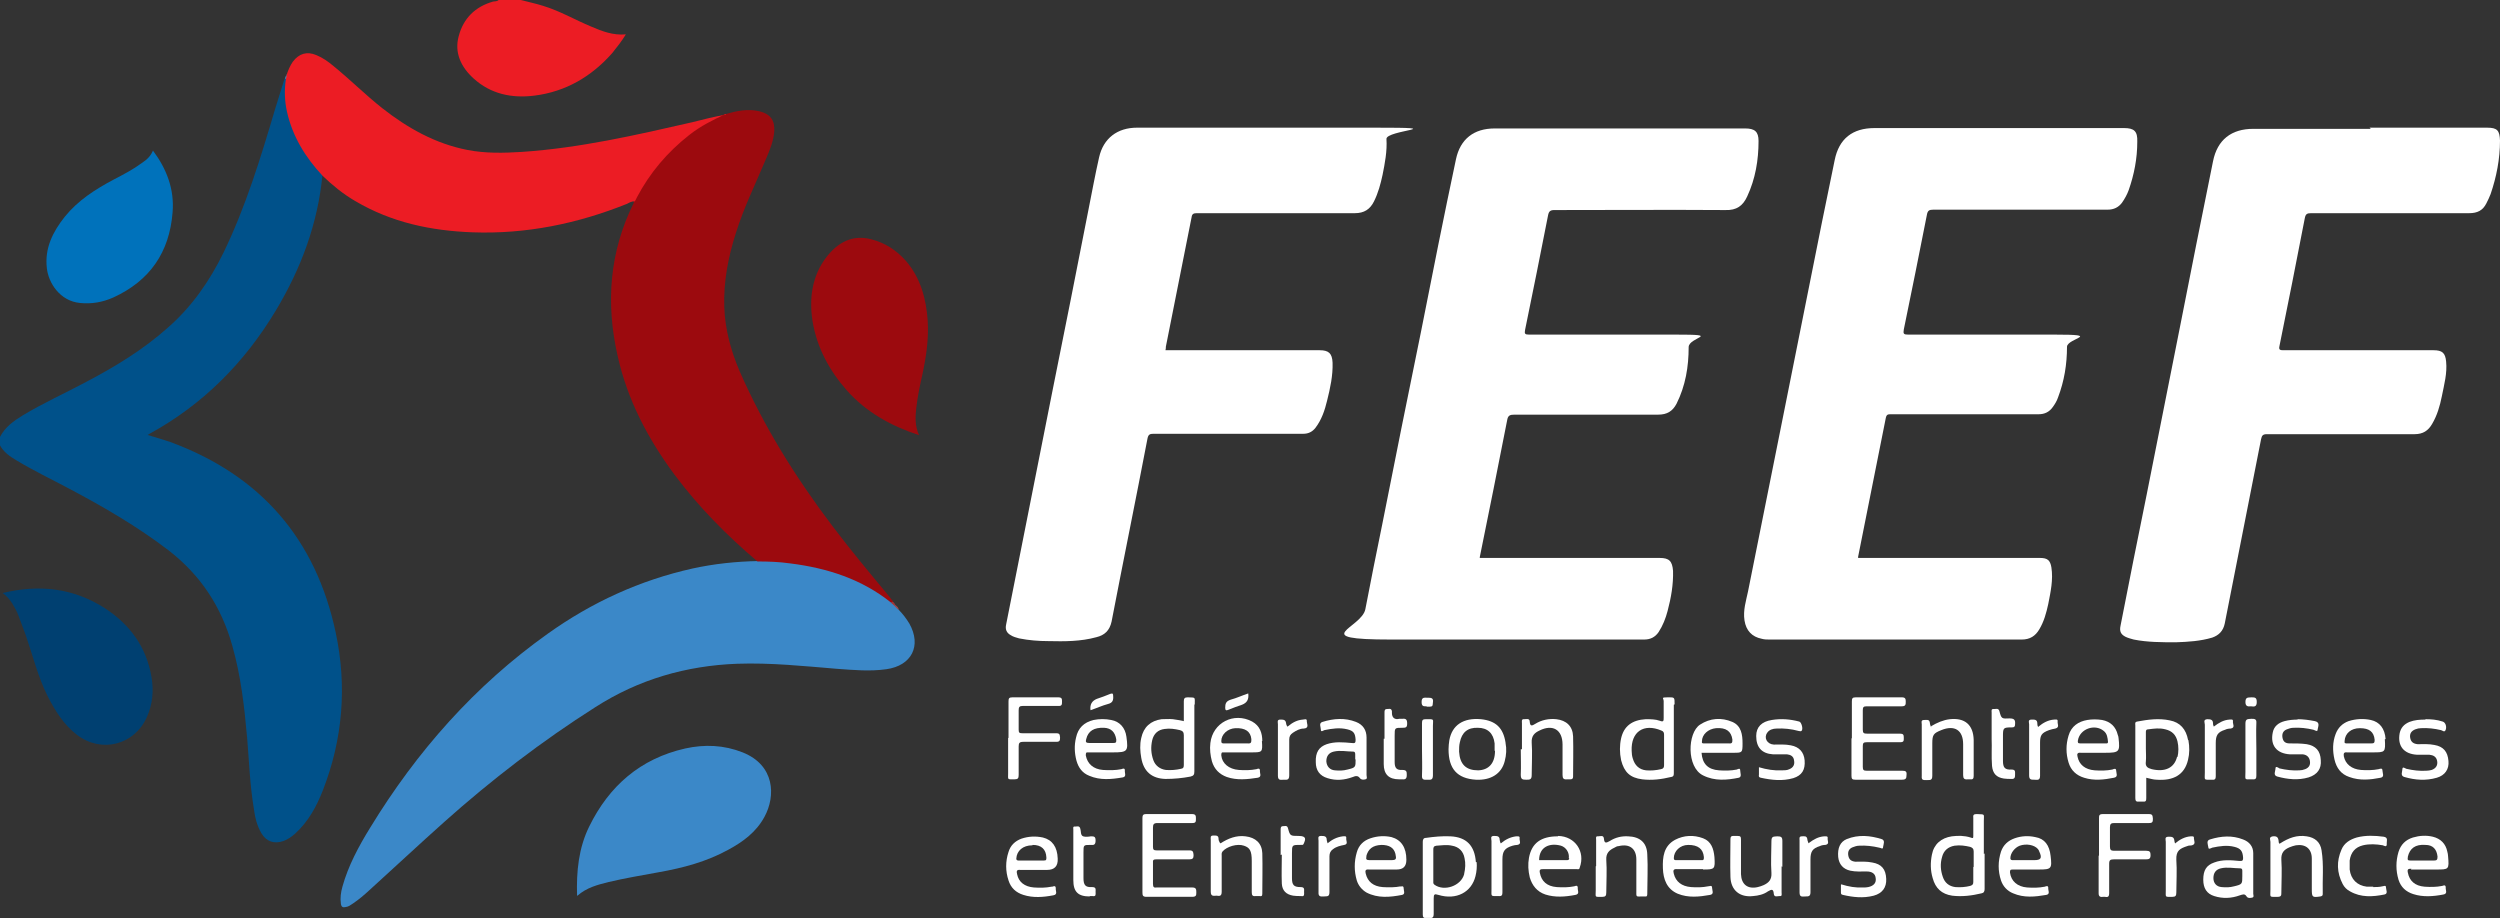
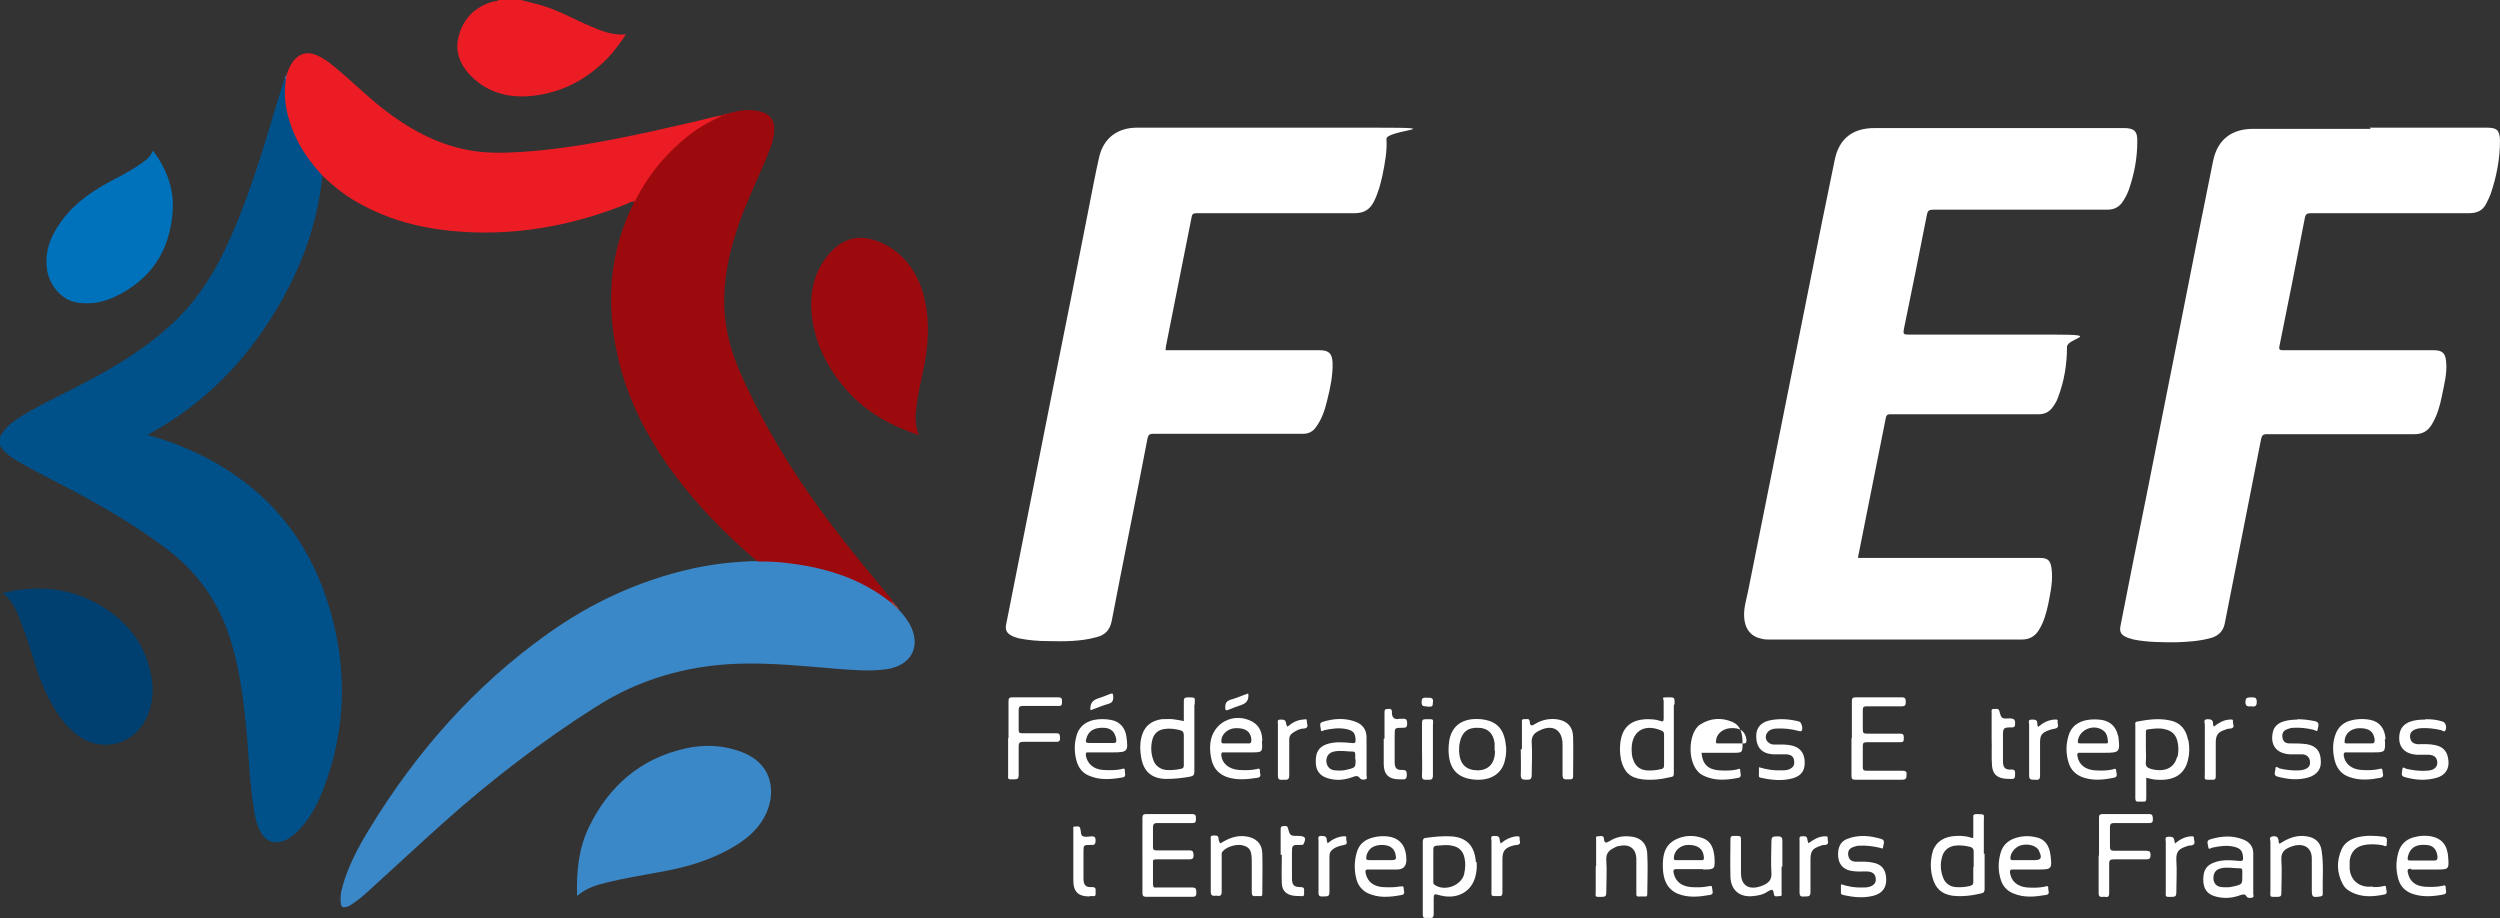
<svg xmlns="http://www.w3.org/2000/svg" version="1.1" viewBox="0 0 640.3 235.2">
  <rect x="0" y="0" width="640.3" height="235.2" fill="#333333" stroke="none" />
  <defs>
    <style>
      .cls-1 {
        fill: #00518a;
      }

      .cls-2 {
        fill: #a04546;
      }

      .cls-3 {
        fill: #004071;
      }

      .cls-4 {
        fill: #fff;
      }

      .cls-5 {
        fill: #0072bb;
      }

      .cls-6 {
        fill: #a63334;
      }

      .cls-7 {
        fill: #4283b7;
      }

      .cls-8 {
        fill: #ec1c24;
      }

      .cls-9 {
        fill: #9c0a0e;
      }

      .cls-10 {
        fill: #3b88c8;
      }
    </style>
  </defs>
  <g>
    <g id="Calque_1">
      <path class="cls-1" d="M0,111.9c1.3-2.5,3.5-4.1,5.8-5.5,5.3-3.2,10.9-5.7,16.3-8.6,7.4-3.9,14.5-8.2,20.8-13.8,6.2-5.4,10.8-12,14.4-19.4,5.7-11.8,9.5-24.3,13.2-36.8.8-2.6,1.6-5.2,2.4-7.7.1,0,.2,0,.3,0,.2.3.2.7.2,1-.6,4.4.5,8.6,2.2,12.6,1.5,3.7,3.8,6.9,6.4,9.9.3.3.7.6.6,1.1-1.2,12.6-5.5,24.1-12,34.9-8,13.3-18.6,24-32.3,31.5-.1,0-.2.2-.5.3,2,.6,4,1.2,5.8,1.8,23.1,8.5,37.3,24.8,42.4,48.9,2.9,13.7,1.8,27.2-3.3,40.3-1.6,4.1-3.7,8-7.1,11.1-.9.8-1.9,1.5-3,1.9-2.3.8-4.3.2-5.6-1.9-1.2-2-1.7-4.2-2-6.5-1-6-1.2-12-1.7-18-.7-7.9-1.6-15.9-3.8-23.6-2.8-10-8.1-18.1-16.4-24.5-8-6.1-16.6-11.1-25.5-15.8-4.5-2.4-9.1-4.6-13.4-7.2-1.7-1-3.3-2.1-4.3-4v-2.2h0Z" />
      <path class="cls-8" d="M133.4,0c1.9.5,3.8.9,5.7,1.5,4.3,1.3,8.2,3.6,12.3,5.3,2.8,1.2,5.6,2.3,8.9,2-1.1,1.8-2.3,3.3-3.5,4.8-5.3,6-11.9,9.9-20,10.9-5.7.7-11.1-.4-15.5-4.4-3.2-2.9-5-6.6-3.8-10.9,1.2-4.5,4.2-7.5,8.8-8.8.5-.1,1,0,1.4-.4,1.9,0,3.8,0,5.8,0Z" />
-       <path class="cls-4" d="M378.8,142.9h46.3c2.4,0,3.2.8,3.4,3.3.1,3.5-.5,6.9-1.4,10.3-.5,1.9-1.2,3.7-2.3,5.4-.9,1.3-2.1,1.9-3.7,1.9-21.6,0-43.3,0-64.9,0s-7.4-2.9-6.5-7.8c1.4-7.2,2.8-14.4,4.3-21.6,3.3-16.6,6.6-33.2,10-49.7,2.9-14.7,5.8-29.3,8.9-43.9,1.1-5.2,4.6-7.9,9.9-7.9h64.2c2.4,0,3.4.8,3.4,3.2,0,4.9-.8,9.7-2.9,14.2-1.1,2.4-2.7,3.6-5.6,3.5-14.6-.1-29.2,0-43.8,0-1,0-1.4.3-1.6,1.3-1.9,9.8-3.9,19.6-5.9,29.4-.2,1,0,1.2,1,1.2,12.5,0,25,0,37.4,0s3.5.6,3.5,3.2c0,5-.8,9.9-3.1,14.5-1,1.9-2.4,2.8-4.7,2.8-12.3,0-24.5,0-36.8,0-1.2,0-1.7.2-1.9,1.5-2.3,11.7-4.6,23.3-7,35,0,.1,0,.2,0,.4h0Z" />
      <path class="cls-4" d="M475.8,142.9h46.7c1.9,0,2.6.6,2.9,2.4.5,3.2-.2,6.3-.8,9.4-.5,2.3-1.1,4.5-2.3,6.5-1,1.7-2.4,2.6-4.5,2.6-21.5,0-43,0-64.5,0-.7,0-1.4,0-2.1-.2-2.5-.5-4-2.1-4.4-4.7-.4-2.6.4-5,.9-7.4,5.2-26.1,10.5-52.2,15.7-78.4,2.1-10.7,4.3-21.4,6.5-32.1,1.1-5.5,4.6-8.2,10.2-8.2h63.9c2.6,0,3.5.8,3.4,3.5,0,4.3-.8,8.4-2.2,12.4-.4,1.1-1,2.2-1.7,3.2-.9,1.2-2.1,1.8-3.7,1.8-14.9,0-29.7,0-44.6,0-1.1,0-1.5.2-1.7,1.4-1.9,9.8-3.9,19.5-5.9,29.3-.2,1.1,0,1.3,1.1,1.3,12.5,0,25,0,37.5,0s3.3.9,3.2,3.1c0,4.5-.7,8.8-2.3,13-.3.9-.8,1.7-1.3,2.4-.9,1.3-2.1,1.9-3.7,1.9-12.6,0-25.2,0-37.8,0-.7,0-1.1,0-1.3.9-2.4,11.9-4.7,23.7-7.1,35.6,0,.1,0,.2,0,.4h0Z" />
      <path class="cls-4" d="M298.5,89.7h39.5c2.3,0,3.2.8,3.3,3.2.1,3.3-.6,6.5-1.4,9.7-.6,2.5-1.4,4.9-3,7-.8,1-1.8,1.5-3.1,1.5-12.8,0-25.6,0-38.4,0-.9,0-1.3.2-1.5,1.2-3,15.7-6.2,31.3-9.2,46.9-.5,2.3-1.8,3.5-3.9,4-4,1.1-8.1,1.1-12.3,1-2.5,0-5-.2-7.5-.7-.7-.2-1.5-.4-2.1-.8-1.1-.6-1.5-1.5-1.2-2.8,4-20,7.9-40,11.9-60,3.1-15.4,6.2-30.9,9.2-46.3.9-4.5,1.7-8.9,2.7-13.3,1.1-4.9,4.7-7.6,9.7-7.6,20.3,0,40.6,0,60.9,0s2.8.6,3,2.9c.2,3.1-.4,6.2-1,9.2-.5,2.3-1.1,4.6-2.2,6.8-1,2-2.5,3-4.9,3-13.5,0-27,0-40.5,0-.8,0-1.2.2-1.3,1-2.2,11.1-4.4,22.1-6.6,33.2,0,.3,0,.5-.1.9h0Z" />
      <path class="cls-4" d="M606.9,32.7h30.1c2.6,0,3.2.7,3.3,3.3,0,4.7-.9,9.3-2.4,13.7-.3.8-.7,1.6-1.1,2.4-.9,1.8-2.3,2.5-4.4,2.5-13.5,0-27,0-40.5,0-1,0-1.4.2-1.6,1.3-2.1,11-4.3,21.9-6.5,32.8-.2.9.2,1,1,1,12.8,0,25.7,0,38.5,0,2.2,0,3,.7,3.2,2.9.3,3-.5,5.9-1.1,8.9-.5,2.5-1.2,4.9-2.5,7.1-1,1.7-2.3,2.6-4.5,2.6-12.6,0-25.2,0-37.8,0-1,0-1.3.3-1.5,1.3-3.1,15.7-6.2,31.4-9.3,47.2-.4,1.9-1.5,3-3.2,3.6-3,.9-6.2,1.1-9.3,1.2-3.6,0-7.3,0-10.8-.7-.7-.2-1.5-.4-2.1-.7-1.2-.6-1.6-1.4-1.3-2.8,2.2-11.2,4.4-22.4,6.7-33.6,2.8-14.3,5.7-28.5,8.5-42.8,2.8-14.2,5.6-28.4,8.5-42.6,1.1-5.5,4.7-8.3,10.3-8.3h30.1Z" />
      <path class="cls-10" d="M230.1,156.1c1.1,1.1,2,2.3,2.8,3.6,3.2,5.7.6,10.8-5.9,11.7-4.2.6-8.4.2-12.6-.1-8.5-.7-17-1.6-25.6-1.3-13.1.5-25.2,4-36.3,11.1-13.7,8.7-26.6,18.6-38.7,29.4-6.5,5.8-12.8,11.7-19.2,17.5-1.3,1.2-2.7,2.4-4.2,3.4-.6.4-1.1.8-1.8.9-.8.2-1.2,0-1.3-.9-.2-1.4,0-2.9.4-4.3,1.5-5.4,4.2-10.4,7.1-15.1,11.9-19.5,26.8-36.4,45.5-49.7,11.2-8,23.6-13.7,37.1-16.7,5.5-1.2,11.1-1.8,16.8-1.9,1.3-.5,2.7-.3,4-.2,4.4.3,8.8.9,13.1,2.1,5.8,1.6,11.2,3.8,16,7.5.4.3.8.6,1.1.9.3.3.6.6.8.9.3.4.7.7.9,1.1h0Z" />
      <path class="cls-9" d="M228.3,154.4c-7.6-6.1-16.4-8.9-25.9-10.1-2.8-.4-5.6-.5-8.4-.5-7.9-6.7-15.1-14-21.3-22.3-6.8-9.2-12-19.1-14.5-30.3-3.1-13.6-2.1-26.7,4.1-39.2,0-.1,0-.3.1-.5.7-2.2,2.1-4.1,3.4-6,4.4-6.4,9.9-11.6,16.9-15.1,1-.5,2.1-.9,3.2-1.2,2.8-.8,5.6-1.4,8.6-.7,2.8.7,4,2.3,3.8,5.2-.2,2.5-1.2,4.9-2.2,7.2-2.6,6.2-5.6,12.3-7.6,18.7-2,6.2-3.2,12.5-3,19,.2,5.8,1.7,11.2,3.9,16.4,6.2,14.2,14.4,27.3,23.7,39.6,4.6,6.1,9.6,12.1,14.5,18,.4.5.7.9,1.1,1.4,0,.3,0,.4-.3.3h0Z" />
      <path class="cls-8" d="M185.9,29.2c-3.3,1.5-6.5,3.1-9.4,5.4-5.6,4.4-10.1,9.7-13.4,16-.2.3-.3.8-.6,1-.7-.1-1.3.3-1.9.6-12.7,5.1-25.9,7.8-39.6,7.3-10.6-.4-20.7-2.5-30-8-3.1-1.8-5.8-4-8.4-6.5-4.4-4.7-7.7-10.1-9.1-16.4-.6-2.7-.7-5.4-.3-8.2,0-.4,0-.8.2-1.2.4-1.2.9-2.4,1.6-3.4,1.6-2.1,3.6-2.7,6-1.7,1.7.7,3.1,1.7,4.4,2.8,4.3,3.5,8.2,7.4,12.5,10.8,6.5,5.1,13.6,9.1,21.8,10.7,4.6.9,9.3.8,14,.5,14.8-1,29.2-4.3,43.6-7.6,2.9-.7,5.7-1.5,8.6-1.9h0Z" />
      <path class="cls-10" d="M147.8,229.4c-.2-6.2.4-12.2,3.1-17.7,5.1-10.4,13.1-17.4,24.6-20,5-1.1,9.9-.9,14.7,1,8.3,3.3,8.5,11.2,5.6,16.5-2.1,3.9-5.5,6.4-9.2,8.4-5.6,3.1-11.7,4.7-17.9,5.8-4.3.8-8.6,1.5-12.8,2.5-2.8.7-5.6,1.4-8,3.5h0Z" />
      <path class="cls-9" d="M235.5,111.5c-7.3-2.4-13.6-5.9-18.6-11.5-4.5-5.1-7.7-11-8.8-17.8-.9-5.9-.1-11.6,3.6-16.4,2.9-3.7,6.6-5.8,11.5-4.5,3.5.9,6.4,2.8,8.8,5.5,3.8,4.4,5.2,9.7,5.6,15.3.3,4.8-.4,9.4-1.4,14-.6,2.7-1.2,5.5-1.5,8.2-.3,2.4-.4,4.8.7,7.2h0Z" />
      <path class="cls-3" d="M.6,151.9c9.5-2.3,18.2-1.3,26.3,3.9,6.4,4.2,10.6,9.9,11.9,17.6.6,3.5.3,7-1.2,10.3-3.2,7.1-11.6,9.3-17.9,4.5-3.4-2.6-5.6-6.2-7.5-9.9-2.5-5-3.8-10.4-5.6-15.6-.6-1.7-1.3-3.4-1.9-5.1-.4-1.1-1-2.1-1.6-3.1-.6-.9-1.3-1.8-2.4-2.6h0Z" />
      <path class="cls-5" d="M39.2,38.6c3.5,4.7,5.5,9.9,5,15.8-.8,10.2-5.8,17.5-15.2,21.8-2.7,1.2-5.5,1.7-8.5,1.4-5.2-.5-8.1-5.2-8.5-8.9-.6-5.1,1.5-9.3,4.6-13.2,3.4-4.2,7.8-7,12.5-9.5,2.5-1.3,5-2.6,7.3-4.3,1.2-.8,2.2-1.7,2.8-3.2h0Z" />
      <path class="cls-4" d="M474.3,189.1c0-3.1,0-6.2,0-9.4,0-.8.1-1.1,1-1.1,3.9,0,7.8,0,11.8,0,.9,0,1,.4,1,1.1,0,.7,0,1.2-1,1.2-3,0-6,0-9,0-.8,0-1,.2-1,1,0,1.7,0,3.4,0,5,0,.9.3,1,1.1,1,2.8,0,5.6,0,8.4,0,.9,0,1,.3,1,1.1,0,.8,0,1.1-1,1.1-2.8,0-5.7,0-8.5,0-.8,0-1,.2-1,1,0,1.8,0,3.5,0,5.3,0,.8.2,1,1,1,3,0,6.1,0,9.1,0,.9,0,1.2.2,1.1,1.1,0,.9-.2,1.2-1.2,1.2-4,0-7.9,0-11.9,0-.8,0-1-.2-1-1,0-3.2,0-6.4,0-9.6h0Z" />
      <path class="cls-4" d="M306,180.5c0-2.1.3-1.8-1.8-1.9-.8,0-1,.3-1,1,0,1.7,0,3.4,0,5.1-1-.2-1.9-.4-2.8-.5-1-.1-1.9,0-2.9,0-2.8.4-4.6,2-5.2,4.8-.4,1.7-.3,3.4,0,5.1.6,3.5,2.7,5.3,6.2,5.4,2.2,0,4.3-.2,6.4-.6.8-.2,1-.5,1-1.3,0-5.7,0-11.5,0-17.2ZM303.2,192.1c0,1.3,0,2.5,0,3.8,0,.6-.1.9-.7,1-1.3.3-2.6.4-3.9.3-1.5-.2-2.7-1.1-3.2-2.5-.6-1.7-.7-3.3-.3-5.1.4-1.7,1.5-2.7,3.2-2.9,1.3-.2,2.6,0,3.9.3.7.2,1,.5,1,1.3,0,1.3,0,2.5,0,3.8Z" />
      <path class="cls-4" d="M428.9,180.4c0-1.9,0-1.8-1.8-1.8s-1,.2-1,1c0,1.4,0,2.8,0,4.2,0,.8,0,1.2-1,.8-1.1-.4-2.4-.4-3.6-.4-3.5.2-5.6,1.8-6.3,4.9-.4,1.8-.4,3.7,0,5.6.8,3.1,2.3,4.5,5.4,4.9,2.5.3,4.9,0,7.4-.6.7-.1.7-.5.7-1.1,0-3,0-6.1,0-9.1h0v-8.3ZM426.2,192h0c0,1.3,0,2.6,0,4,0,.6-.2.9-.8,1-1.3.3-2.5.4-3.8.3-1.8-.2-2.9-1.3-3.4-3-.2-.6-.3-1.3-.3-2-.2-4.9,3.1-7.1,7.6-5.2.6.2.7.6.7,1.1,0,1.3,0,2.6,0,3.8Z" />
      <path class="cls-4" d="M560.4,189.5c-.5-2.7-2-4.5-4.7-5-2.8-.6-5.6-.2-8.3.3-.7.1-.5.6-.5,1,0,6.2,0,12.4,0,18.6,0,.7.2,1,.9.9.3,0,.7,0,1,0,.8.1.9-.2.9-.9,0-1.7,0-3.4,0-5.2,1,.2,1.8.5,2.7.5,4.2.3,7.1-1.2,8-5.1.4-1.6.4-3.3.1-5ZM557.6,193.8c-.7,2.9-3.1,4-6.5,3.2-1.1-.3-1.7-.7-1.5-2,.1-1.1,0-2.2,0-3.3h0s0-4.1,0-4.1c0-.4,0-.8.6-.8,1.5-.2,2.9-.4,4.4,0,1.7.4,2.7,1.4,3.1,3.1.3,1.3.3,2.7,0,4Z" />
      <path class="cls-4" d="M292.6,219c0-3.2,0-6.3,0-9.5,0-.7.2-1,.9-1,3.9,0,7.8,0,11.8,0,1,0,1,.5,1,1.2s0,1.1-.9,1.1c-3,0-5.9,0-8.9,0-1,0-1.2.3-1.2,1.2,0,1.6,0,3.3,0,4.9,0,.7.2.9.9.9,2.8,0,5.6,0,8.4,0,1,0,1,.4,1.1,1.2,0,.8-.2,1.1-1.1,1.1-2.8,0-5.6,0-8.4,0-.7,0-1,.1-.9.9,0,1.8,0,3.6,0,5.4,0,.9.3,1,1,.9,3,0,6,0,9,0,1,0,1.1.4,1.1,1.2,0,.8,0,1.2-1.1,1.2-3.9,0-7.8,0-11.6,0-1,0-1.1-.3-1.1-1.2,0-3.1,0-6.3,0-9.5h0Z" />
      <path class="cls-4" d="M508.1,218.7h0c0-2.8,0-5.7,0-8.5,0-1.8.4-1.6-1.8-1.7-.8,0-1,.2-.9,1,0,1.5,0,3,0,4.5,0,.6,0,.8-.7.5-1.6-.5-3.2-.5-4.8-.3-2.7.4-4.6,2-5.1,4.7-.4,2-.4,4,.2,6,.7,2.6,2.3,4.1,5,4.5,2.5.3,5,0,7.5-.6.6-.1.8-.5.8-1.1,0-3,0-6.1,0-9.1ZM505.4,222.1h0c0,1.3,0,2.5,0,3.8,0,.6-.2.8-.8,1-1.2.3-2.5.4-3.8.3-1.6-.2-2.7-1.1-3.2-2.6-.6-1.7-.7-3.4-.2-5.1.4-1.6,1.5-2.6,3.2-2.9,1.4-.2,2.7,0,4,.3.6.2.9.5.9,1.2,0,1.3,0,2.6,0,3.9Z" />
      <path class="cls-4" d="M378,220.8c-.3-4.2-2.4-6.4-6.5-6.6-2.1-.1-4.2.1-6.3.4-.6,0-.8.4-.8,1,0,3.1,0,6.2,0,9.3h0c0,3.1,0,6.2,0,9.3,0,.7.2,1,.9.9.2,0,.5,0,.7,0,.9.1,1.2-.1,1.2-1.1,0-1.3,0-2.6,0-3.9,0-1.1.2-1.2,1.2-.9,4.6,1.4,8.5-.7,9.5-4.8.3-1.2.4-2.4.3-3.6ZM375,223.9c-.8,3-5.1,4.5-7.6,2.7-.4-.3-.3-.6-.3-1v-4h0c0-1.3,0-2.6,0-4,0-.6.1-.9.8-1,1.3-.1,2.7-.3,4,0,1.8.3,2.9,1.5,3.2,3.2.3,1.3.2,2.7-.1,4Z" />
      <path class="cls-4" d="M350,198.5c0-1.6,0-3.1,0-4.7s0-3.3,0-4.9c0-1.9-.9-3.3-2.7-4-2.8-1.1-5.7-.9-8.6,0-1,.3-.4,1.3-.4,2,0,.7.6.2.9.1,2-.4,3.9-.7,5.9-.2,1.6.4,2,1,2.1,2.7,0,.8-.2.9-1,.8-2.2-.2-4.3-.4-6.4.3-2,.7-2.9,2.1-2.8,4.6,0,2.1,1,3.5,3,4.1,2.2.7,4.3.5,6.5-.3.7-.3,1.3-.4,1.8.3.4.5,1,.4,1.4.3.6-.1.3-.7.3-1.1ZM347.2,194.5c0,2,0,2.1-2.1,2.6-1.1.3-2.1.3-3.2.2-1.3-.1-2.1-1-2.2-2.3,0-1.3.6-2.2,1.9-2.5,1.7-.4,3.3,0,5,0,.4,0,.5.3.5.7v1.3Z" />
      <path class="cls-4" d="M577.1,228.6c0-1.5,0-3,0-4.5h0s0,0,0,0c0-1.9,0-3.8,0-5.6,0-1.7-1-2.9-2.6-3.5-2.8-1.1-5.6-.9-8.5,0-1,.3-.5,1.3-.4,2,0,.7.7.2,1,.1,1.9-.4,3.8-.7,5.7-.2,1.6.4,2.1,1.1,2.2,2.8,0,.9-.3.8-1,.8-2.1-.2-4.3-.4-6.4.4-2,.7-2.8,2-2.8,4.4,0,2.2.9,3.6,2.8,4.2,2.2.7,4.4.6,6.6-.2.7-.2,1.2-.5,1.7.3.3.5,1,.4,1.4.3.6-.1.3-.7.3-1ZM574.3,224.4h0c0,2,0,2.1-2.1,2.6-1.1.3-2.1.3-3.2.2-1.3-.1-2.1-1-2.1-2.3,0-1.3.6-2.2,1.9-2.5,1.7-.4,3.3,0,5,0,.4,0,.5.3.5.6,0,.4,0,.9,0,1.3Z" />
      <path class="cls-4" d="M323.3,189.8c0-2-.6-3.9-2.6-5-4.7-2.5-10.1.3-10.7,5.5-.2,1.6,0,3.2.4,4.7.6,2,1.9,3.3,3.8,4,2.6.9,5.3.6,7.9.2,1.2-.2.5-1.2.6-1.8,0-.8-.6-.5-.9-.4-1.5.3-3,.3-4.5.2-2.6-.2-4.3-1.7-4.5-3.7,0-.6,0-.9.7-.8,1.5,0,3,0,4.4,0h0s2.6,0,2.6,0c2.8,0,2.9,0,2.7-2.9ZM319.6,190.4c-1,0-2,0-3,0h-3.1c-.4,0-.7,0-.7-.6,0-1.7,1.6-3.2,3.6-3.3,2.5-.1,3.9.8,4.1,2.8,0,.8,0,1.2-1,1.1Z" />
      <path class="cls-4" d="M611,189.3c-.2-2.7-1.5-4.4-3.8-4.9-1.9-.4-3.8-.3-5.7.3-1.6.6-2.7,1.7-3.3,3.3-.8,2.1-.8,4.3-.3,6.5.5,2.2,1.7,3.8,3.8,4.5,2.7,1,5.4.7,8,.2,1.1-.2.5-1.2.5-1.8,0-.8-.6-.5-1-.4-1.5.3-3,.3-4.5.2-2.4-.2-4-1.5-4.4-3.5-.1-.7,0-1.1.8-1,1.4,0,2.8,0,4.2,0h0s2.4,0,2.4,0c3.2,0,3.3,0,3.1-3.4ZM607.3,190.4c-1,0-2,0-3,0h-3.2c-.4,0-.7,0-.6-.6.1-2,1.7-3.3,3.9-3.3,2.4,0,3.6.9,3.8,3,0,.8-.2.9-.9.9Z" />
      <path class="cls-4" d="M278.8,192.7c1.4,0,2.9,0,4.3,0h2c3.7,0,3.9-.3,3.4-4-.3-2.3-1.7-3.9-3.9-4.3-1.5-.3-3-.3-4.5,0-2.5.6-4,2.1-4.5,4.5-.5,2-.4,4,.1,5.9.5,1.8,1.5,3.2,3.3,3.9,2.8,1.2,5.7.9,8.6.4,1-.2.4-1.2.5-1.8,0-.7-.6-.4-.9-.3-1.5.3-3.1.3-4.7.2-2.5-.2-4-1.6-4.4-3.7,0-.6,0-.9.7-.8ZM278.2,189.3c.5-2.1,2-3,4.6-2.9,1.8.1,2.8,1.1,3.1,3,0,.7,0,.9-.8.9-1,0-2.1,0-3.1,0h0c-1,0-2,0-3,0-.9,0-1-.3-.8-1Z" />
      <path class="cls-4" d="M539.3,192.8c3.5,0,3.7-.3,3.3-3.8,0-.3-.1-.5-.2-.8-.5-2.1-1.9-3.4-4-3.8-1.3-.2-2.6-.2-3.8,0-2.3.4-4.1,1.6-4.8,4-.7,2.3-.7,4.6,0,6.9.6,2,2,3.3,4,3.9,2.5.8,5.1.5,7.6,0,1.2-.2.6-1.2.6-1.8,0-.8-.7-.4-1-.3-1.5.3-3,.3-4.5.2-2.5-.2-4-1.5-4.4-3.5-.2-.7,0-1.1.8-1,1.4,0,2.8,0,4.2,0h0s2.2,0,2.2,0ZM536,190.4c-1.1,0-2.2,0-3.2,0-.6,0-.7-.2-.6-.8.5-2.9,4.3-4.3,6.6-2.4.9.7,1,1.8,1.1,2.8,0,.5-.4.4-.7.4-1.1,0-2.1,0-3.2,0Z" />
-       <path class="cls-4" d="M446.3,190.4c0-2.2-.3-4.5-2.6-5.5-2.8-1.2-5.7-1-8.3.7-3.2,2.1-3.5,10.9.8,13,3,1.5,6.1,1.2,9.1.6.9-.2.4-1.2.4-1.9,0-.7-.6-.3-.9-.2-1.5.3-3,.3-4.5.2-2.9-.2-4.3-1.7-4.5-4.5h0s8.1,0,8.1,0c2.3,0,2.4,0,2.4-2.3ZM442.7,190.4c-1,0-2.1,0-3.1,0h-3.1c-.4,0-.7,0-.6-.5,0-1.8,1.6-3.2,3.6-3.4,2.6-.2,3.9.8,4.2,2.9,0,.7,0,1.1-.9,1Z" />
+       <path class="cls-4" d="M446.3,190.4c0-2.2-.3-4.5-2.6-5.5-2.8-1.2-5.7-1-8.3.7-3.2,2.1-3.5,10.9.8,13,3,1.5,6.1,1.2,9.1.6.9-.2.4-1.2.4-1.9,0-.7-.6-.3-.9-.2-1.5.3-3,.3-4.5.2-2.9-.2-4.3-1.7-4.5-4.5h0s8.1,0,8.1,0c2.3,0,2.4,0,2.4-2.3Zc-1,0-2.1,0-3.1,0h-3.1c-.4,0-.7,0-.6-.5,0-1.8,1.6-3.2,3.6-3.4,2.6-.2,3.9.8,4.2,2.9,0,.7,0,1.1-.9,1Z" />
      <path class="cls-4" d="M617.5,222.7c1.4,0,2.8,0,4.2,0h2.3c3.2,0,3.3,0,3-3.4,0-.4-.1-.8-.2-1.2-.4-2-1.7-3.3-3.7-3.8-1.7-.4-3.4-.3-5.1.2-1.9.6-3.1,1.8-3.7,3.7-.7,2.4-.7,4.7,0,7.1.6,1.9,1.9,3.1,3.8,3.7,2.5.8,5.1.6,7.7.1,1.2-.2.5-1.2.6-1.8,0-.8-.6-.5-.9-.4-1.5.3-3,.3-4.5.2-2.5-.2-3.9-1.5-4.3-3.6-.2-.9.1-1,.9-1ZM616.7,219.4c.5-2.1,1.9-3.2,4.5-3,1.9,0,2.9,1.1,3.1,3,0,.8-.2,1-.9,1-1,0-2,0-3,0h0c-1,0-2,0-3,0-.8,0-.8-.2-.7-.9Z" />
-       <path class="cls-4" d="M399,214.2c-4.3,0-6.7,1.7-7.4,5.5-.3,1.7-.2,3.3.2,5,.6,2.1,1.9,3.7,4,4.4,2.5.8,5.1.6,7.7.1,1.2-.2.5-1.2.6-1.8,0-.8-.6-.5-.9-.4-1.5.3-3,.3-4.5.2-2.5-.2-3.9-1.5-4.3-3.6-.2-.9.1-1,.9-1,1.4,0,2.8,0,4.2,0h0c1.4,0,2.9,0,4.3,0,.3,0,.7.2.8-.4,1.5-4.1-1.2-8-5.5-8.1ZM401.9,219.8c0,.4-.2.5-.6.5h-7.1c0-3.4,2.7-4.5,5.6-3.7,1.3.4,2.2,1.8,2,3.2Z" />
      <path class="cls-4" d="M522.2,222.7c3.2,0,3.4-.2,3-3.5-.3-2.7-1.5-4.4-3.9-4.8-1.8-.4-3.6-.3-5.3.3-1.7.6-2.9,1.7-3.5,3.4-.8,2.5-.8,5,0,7.4.5,1.5,1.6,2.7,3.1,3.3,2.8,1.2,5.6.9,8.5.4,1.1-.2.4-1.2.5-1.8,0-.7-.6-.4-.9-.3-1.5.3-3,.3-4.5.2-2.5-.2-4.1-1.6-4.4-3.8,0-.6,0-.8.7-.8,1.5,0,3,0,4.4,0h0s2.3,0,2.3,0ZM518.7,220.3h0s-3.1,0-3.1,0c-.3,0-.7,0-.7-.5,0-1.3,1.1-2.7,2.4-3.2,1.7-.6,3.7-.2,4.6.8.2.2.3.4.4.7.8,1.7.4,2.2-1.3,2.2h-2.3Z" />
      <path class="cls-4" d="M358.8,227c-1.5.3-3.1.3-4.7.2-2.4-.2-3.8-1.4-4.3-3.4-.2-.8-.1-1.2.8-1.1,1.4,0,2.8,0,4.2,0h2.9c1.7,0,2.5-.8,2.5-2.5,0-3.1-1.3-5.1-3.8-5.8-1.8-.4-3.6-.3-5.4.3-1.8.6-3,1.8-3.5,3.6-.7,2.4-.7,4.8,0,7.2.4,1.3,1.3,2.4,2.5,3.1,2.9,1.5,6,1.2,9.1.6.9-.2.4-1.1.4-1.7,0-.7-.5-.5-.9-.4ZM349.9,219.4c.5-2,1.7-2.9,3.9-3,2,0,3.2.7,3.6,2.3.3,1.4.2,1.6-1.2,1.6h-2.5,0c-1,0-2,0-3,0-.8,0-.9-.3-.7-1Z" />
-       <path class="cls-4" d="M269.3,227.1c-1.5.3-3,.3-4.5.2-2.4-.2-3.9-1.4-4.3-3.4-.2-.8-.1-1.2.8-1.1,1.4,0,2.7,0,4.1,0h2.8c1.9,0,2.8-1,2.7-2.9-.1-3-1.4-4.8-3.8-5.4-1.9-.4-3.7-.3-5.5.3-1.6.6-2.8,1.7-3.3,3.4-.8,2.4-.8,4.9,0,7.3.6,1.9,1.9,3.1,3.8,3.7,2.5.8,5.1.6,7.7.1,1.2-.2.5-1.2.6-1.8,0-.8-.6-.5-.9-.4ZM264.5,216.4c2.2,0,3.4,1.1,3.5,3.2,0,.6,0,.8-.7.8-1,0-2.1,0-3.1,0h0s-3.2,0-3.2,0c-.3,0-.7,0-.7-.5.1-2,1.7-3.4,4.1-3.4Z" />
      <path class="cls-4" d="M436.2,222.7c3,0,3.1-.1,2.9-3.2-.2-2.1-.8-4-2.9-4.8-2.4-.9-4.9-.8-7.2.4-2.9,1.6-3.2,4.4-3.1,7.3.1,2.8,1,5.3,3.8,6.5,2.7,1.1,5.5.8,8.3.3,1.1-.2.5-1.2.5-1.8,0-.8-.6-.4-1-.4-1.5.3-2.9.3-4.4.2-2.4-.2-3.9-1.4-4.4-3.4-.2-.8-.2-1.3.9-1.2,1.4,0,2.7,0,4.1,0h0s2.5,0,2.5,0ZM432.5,220.3h0s-3.2,0-3.2,0c-.3,0-.6,0-.6-.5,0-1.8,1.6-3.4,3.7-3.4,2.5,0,3.8,1,4,3.1,0,.6,0,.9-.8.8-1,0-2.1,0-3.1,0Z" />
      <path class="cls-4" d="M385.6,190.2c-.6-3.8-2.5-5.6-6.3-6-4.5-.4-7.4,1.5-8.1,5.4-.1.7-.2,1.5-.2,2.3,0,5,2.2,7.5,7,7.8,3.8.2,6.6-1.5,7.4-4.8.4-1.5.5-3.1.2-4.6ZM382.9,192.3c0,3.2-1.6,4.9-4.3,5-3.1,0-4.7-1.5-4.9-4.8,0-.8,0-1.6.2-2.4.5-2.5,2-3.8,4.6-3.7,2.5,0,4,1.4,4.3,4,0,.5,0,1,0,1.4h0v.5Z" />
      <path class="cls-4" d="M258.3,189c0-3.1,0-6.2,0-9.3,0-.8.1-1.1,1-1.1,3.9,0,7.8,0,11.7,0,1,0,1,.4,1,1.1s0,1.2-1,1.1c-3,0-6,0-9,0-.9,0-1.1.3-1.1,1.1,0,1.7,0,3.4,0,5,0,.8.2.9,1,.9,2.9,0,5.8,0,8.6,0,1,0,.9.4,1,1.1,0,.8-.1,1.1-1,1.1-2.8,0-5.6,0-8.4,0-1,0-1.2.3-1.2,1.2,0,2.4,0,4.9,0,7.3,0,.8-.2,1.1-1,1.1-2,0-1.7.2-1.7-1.6,0-3,0-6,0-9h0Z" />
      <path class="cls-4" d="M537.6,219.1c0-3.1,0-6.3,0-9.5,0-.7,0-1.1,1-1.1,3.9,0,7.8,0,11.8,0,1,0,.9.5,1,1.2,0,.8-.1,1.1-1,1.1-3,0-5.9,0-8.9,0-.8,0-1.1.2-1.1,1.1,0,1.6,0,3.3,0,4.9,0,.8.2,1.1,1,1.1,2.8,0,5.5,0,8.3,0,.9,0,1.1.3,1.1,1.1,0,.9-.3,1.1-1.2,1.1-2.7,0-5.4,0-8.2,0-.9,0-1.2.2-1.2,1.1,0,2.5,0,5,0,7.6,0,1.4-.9.8-1.5.9-.7.1-1.2,0-1.2-.9,0-3.2,0-6.4,0-9.6h0Z" />
      <path class="cls-4" d="M408.8,221.8v-6.7c0-.4-.2-1,.5-.9.6,0,1.4-.4,1.5.6.1,1.3.6,1.1,1.5.6,1.4-.9,3-1.3,4.7-1.2,3,.1,4.8,1.6,4.9,4.6.2,3.4,0,6.8,0,10.2,0,.4-.1.7-.6.6-.2,0-.3,0-.5,0-1.9,0-1.7.3-1.7-1.6,0-2.6,0-5.3,0-7.9s-1.6-4.1-4.5-3.4c-.4,0-.8.2-1.1.4-1.3.6-2.2,1.4-2.1,3.1.2,2.8,0,5.6,0,8.4,0,.8-.2,1.1-1,1.1-2.1,0-1.7.2-1.7-1.7,0-2,0-4.1,0-6.1h0Z" />
      <path class="cls-4" d="M312.6,216c2-1.3,4.1-2.1,6.4-1.8,2.6.3,4.2,1.8,4.3,4.3.1,3.5,0,6.9,0,10.4,0,.6-.2.7-.7.6-.3,0-.6,0-1,0-.8.1-1-.2-1-1,0-2.7,0-5.4,0-8s-.5-3.4-2-3.9c-1.7-.6-4.4.2-5.5,1.5-.3.4-.2.8-.2,1.1,0,3.1,0,6.1,0,9.2,0,1.2-.6,1.1-1.3,1-.7,0-1.5.3-1.5-1,0-4.4,0-8.9,0-13.3,0-.5-.2-1.1.6-1.1s1.4-.1,1.4.9c0,.3.1.5.3.9h0Z" />
      <path class="cls-4" d="M456.3,221.9v6.7c0,.4.2,1-.5.9-.6,0-1.4.4-1.5-.6-.1-1.2-.5-1.2-1.5-.6-1.1.8-2.5,1.1-3.8,1.2-3.4.4-5.7-1.5-5.8-4.9-.1-3.2,0-6.5,0-9.7,0-.6.2-.8.7-.8.4,0,.7,0,1.1,0,.8,0,.9.2.9,1,0,2.6,0,5.2,0,7.8s0,.6,0,1c.1,2.6,1.7,3.9,4.3,3.3.5-.1,1-.3,1.5-.5,1.3-.6,2.1-1.4,2-3.1-.2-2.7,0-5.5,0-8.2,0-1.3.6-1.1,1.5-1.2,1,0,1.3.2,1.3,1.2,0,2.2,0,4.4,0,6.6h0Z" />
      <path class="cls-4" d="M584,216c2.2-1.4,4.3-2.2,6.8-1.8,2.1.3,3.5,1.5,3.8,3.6.6,3.7.2,7.5.3,11.2,0,.4-.2.5-.6.6-2.1.3-2.2.2-2.2-1.9s0-5.2,0-7.8c0-2.5-1.6-3.8-4.1-3.4-.5.1-1.1.3-1.6.5-1.4.6-2.2,1.4-2.1,3.2.2,2.8,0,5.6,0,8.4,0,.7,0,1.1-1,1.1-2.2,0-1.8.2-1.8-1.8,0-4.1,0-8.2,0-12.3,0-.5-.5-1.2.6-1.4,1-.1,1.4.2,1.5,1.2,0,.2,0,.4.2.7h0Z" />
      <path class="cls-4" d="M621.2,184.2c1.4,0,2.9.1,4.4.6.7.2,1.1,1.2.8,2.1-.3.8-.8.2-1.2.1-1.7-.4-3.4-.6-5.1-.5-.5,0-1,.1-1.5.3-1,.4-1.5,1.1-1.3,2.2.2,1.1.9,1.5,1.9,1.6,1.4,0,2.9-.1,4.3.2,2.3.4,3.4,1.7,3.6,4.1.2,2.1-.9,3.7-3,4.3-2.8.8-5.5.6-8.3-.2-1.1-.3-.5-1.4-.5-2,0-.8.7-.2,1-.1,1.7.4,3.4.6,5.1.5.5,0,1-.1,1.4-.2,1.1-.4,1.6-1.2,1.4-2.3s-1-1.5-2-1.6c-1.1,0-2.2,0-3.2,0-3.3-.2-5-2.2-4.4-5.5.3-1.4,1.1-2.3,2.5-2.9,1.3-.5,2.6-.6,4.1-.6h0Z" />
      <path class="cls-4" d="M588.4,184.2c1.5,0,3,.2,4.5.5,1.4.3.8,1.4.7,2.1,0,.8-.7.2-1.1.1-1.7-.4-3.4-.6-5.1-.5-.6,0-1.2.2-1.7.4-1,.4-1.3,1.2-1.1,2.2.2,1,.8,1.4,1.8,1.4,1.5,0,3,0,4.4.2,2.3.4,3.5,1.7,3.6,4.1.2,2.2-.9,3.7-3.1,4.4-2.7.8-5.4.5-8-.2-1.2-.3-.5-1.4-.5-2.1,0-.7.7-.2,1,0,1.7.4,3.4.6,5.1.5.5,0,1-.1,1.5-.3,1-.4,1.4-1.1,1.2-2.2-.2-1-.9-1.5-1.8-1.6-1.1,0-2.2,0-3.3,0-3.4-.2-5.1-2.3-4.4-5.6.3-1.6,1.5-2.5,3-2.9,1.1-.3,2.3-.4,3.4-.4h0Z" />
      <path class="cls-4" d="M450.5,196.5c2,.6,3.9.9,5.9.8.6,0,1.3,0,1.9-.3,1-.4,1.4-1.2,1.2-2.2-.1-1.1-.9-1.5-1.8-1.6-1.2,0-2.4,0-3.6,0-2.9-.2-4.3-1.8-4.3-4.7,0-2.3,1.4-3.7,4-4.1,2.4-.4,4.7-.2,7,.4.6.1,1.1,2,.6,2.4-.2.2-.5,0-.8,0-1.8-.5-3.7-.7-5.6-.6-.9,0-1.9.3-2.4,1.1-.9,1.3,0,2.9,1.7,3,1.5,0,3-.1,4.4.2,2.1.4,3.3,1.7,3.5,3.8.2,2.5-.7,3.9-2.9,4.6-2.8.8-5.5.5-8.3-.1-.5-.1-.6-.3-.5-.8,0-.6,0-1.1,0-1.8h0Z" />
      <path class="cls-4" d="M389.8,191.9v-6.7c0-.4-.2-1.1.6-1,.6,0,1.4-.3,1.4.7.1,1.2.6,1,1.4.5,1.6-1,3.5-1.4,5.4-1.2,2.6.3,4.2,1.8,4.3,4.4.1,3.4,0,6.9,0,10.3,0,.5-.2.7-.7.7-.3,0-.6,0-.8,0-.9.1-1.2-.2-1.2-1.1,0-2.6,0-5.2,0-7.8,0-3.8-2.5-5.3-5.9-3.6-1.3.6-2.1,1.4-2,3.1.2,2.7,0,5.5,0,8.3,0,1.2-.5,1.2-1.4,1.2-1,0-1.4-.1-1.4-1.3.1-2.1,0-4.3,0-6.5h0Z" />
-       <path class="cls-4" d="M494.6,186c1.5-.9,3.1-1.6,4.8-1.8,3.8-.4,6,1.4,6.1,5.3,0,3.1,0,6.1,0,9.2,0,.7-.2,1-.9.9-.2,0-.4,0-.6,0-.9.1-1.2-.2-1.2-1.1,0-2.4,0-4.8,0-7.2v-.7c0-3.6-2.2-5-5.6-3.6-2,.8-2.3,1.2-2.3,3.4s0,5.5,0,8.3c0,1.4-.8,1-1.5,1.1-.9,0-1.3,0-1.2-1.1,0-4.4,0-8.8,0-13.2,0-.4-.3-1.1.6-1.1s1.4-.2,1.5.9c0,.3.2.6.3,1h0Z" />
      <path class="cls-4" d="M471.6,226.5c1.9.6,3.7.9,5.6.8.4,0,.9,0,1.3-.1,1.4-.3,2.1-1.1,1.9-2.3-.1-1.1-.9-1.7-2.3-1.7-1.4,0-2.8.1-4.2-.2-1.8-.4-2.9-1.6-3.1-3.5-.2-2.3.5-3.9,2.2-4.6,3-1.2,6-.9,8.9,0,1,.3.5,1.3.4,2,0,.8-.6.2-1,.2-1.7-.4-3.4-.6-5.1-.5-.6,0-1.2.2-1.7.4-1,.4-1.3,1.2-1.1,2.2.2,1,.8,1.4,1.8,1.5,1.4,0,2.9-.1,4.3.2,2.4.4,3.5,1.7,3.6,4.2.1,2.2-1,3.7-3.2,4.3-2.7.7-5.3.4-7.9-.2-.5-.1-.5-.3-.5-.8,0-.6,0-1.1,0-1.8h0Z" />
      <path class="cls-4" d="M607.7,227.2c.8,0,1.7,0,2.5-.2.3,0,.9-.4.9.3,0,.6.6,1.6-.4,1.8-3,.6-6,.8-8.8-.8-.8-.4-1.5-1.1-1.9-1.9-1.5-2.9-1.6-5.8-.3-8.8.7-1.7,2.2-2.6,3.9-3.1,2.3-.6,4.6-.5,6.9-.2,1.3.2.7,1.2.8,1.9,0,.9-.7.4-1,.3-1.7-.3-3.4-.4-5.1,0-2,.5-3.1,1.8-3.4,3.9,0,.8,0,1.5,0,2.3.3,2.5,1.9,4.1,4.4,4.4.5,0,1.1,0,1.7,0Z" />
      <path class="cls-4" d="M354.6,189.2v-6.7c0-.4,0-.9.6-.9.5,0,1.2-.3,1.3.6,0,.1,0,.2,0,.4,0,1.2.7,1.8,1.9,1.5.3,0,.6,0,.8,0,.9-.1,1.2.2,1.2,1.2s-.3,1.1-1.2,1.1c-2,0-2,0-2,2s0,4.6,0,6.8c0,1.5.5,2.1,2,2,1.1,0,1.1.5,1.1,1.3,0,.9-.3,1.2-1.2,1.1-.3,0-.6,0-.8,0-2.6,0-3.9-1.3-3.9-3.9,0-2.1,0-4.3,0-6.5h0Z" />
      <path class="cls-4" d="M510.1,189.4v-6.9c0-.4-.2-1,.6-.9.5,0,1.2-.3,1.4.6.5,1.9.6,1.9,2.6,1.8,1.2,0,1.5.4,1.4,1.5,0,.6-.2.8-.8.8-2.3,0-2.3.1-2.3,2.5s0,4.1,0,6.1c0,1.7.5,2.3,2.2,2.2,1,0,.9.5.9,1.2,0,.7,0,1.3-1,1.2-.6,0-1.3,0-1.9-.1-1.9-.3-2.8-1.3-3-3.2-.2-2.5,0-4.9-.1-6.9h0Z" />
      <path class="cls-4" d="M328,219v-6.5c0-.4,0-.9.6-.9.5,0,1.1-.3,1.3.6.5,1.9.6,1.9,2.7,1.9s1.8.9,1.3,2c-.2.5-.6.2-.9.3-2.1,0-2.1,0-2.1,2.2v6.3c0,1.8.5,2.3,2.2,2.3,1.1,0,.9.6.9,1.2s.2,1.3-.8,1.1c-.7,0-1.4,0-2-.1-1.8-.3-2.8-1.3-2.9-3.1-.1-2.5,0-4.9,0-7.4h-.1Z" />
      <path class="cls-4" d="M279.1,229.6c-3,0-4.2-1.2-4.2-4.2v-12.9c0-.4-.2-.9.5-.8.5,0,1.1-.3,1.3.6.2.6,0,1.6.7,1.9.6.2,1.4.1,2,0,.9,0,1.2.1,1.2,1.1,0,1-.4,1.2-1.2,1.1-1.9,0-1.9,0-1.9,1.9s0,4.4,0,6.6c0,1.8.5,2.4,2.2,2.3,1.1,0,.9.6.9,1.2,0,.6.2,1.3-.8,1.1-.2,0-.5,0-.7,0h0Z" />
      <path class="cls-4" d="M557.1,216c1.2-1,2.5-1.7,4-1.8.4,0,.9-.1.8.5,0,.6.6,1.5-.5,1.8-.4.1-.8,0-1.2.2-1.8.6-2.9,1.1-2.8,3.5.2,2.8,0,5.6,0,8.4,0,.8-.2,1.1-1,1.1-2,0-1.7.2-1.7-1.7,0-4.1,0-8.3,0-12.4,0-.5-.4-1.3.7-1.3.8,0,1.4,0,1.5,1,0,.2.1.5.2.8h0Z" />
      <path class="cls-4" d="M384.4,216c1.2-1,2.4-1.6,3.9-1.8.5,0,1-.1.9.5-.1.6.6,1.5-.6,1.7-.4,0-.8.1-1.2.2-2,.6-2.6,1.4-2.6,3.5s0,5.6,0,8.4c0,.7-.1,1.1-1,1-2.1,0-1.8.2-1.8-1.8,0-4.1,0-8.2,0-12.3,0-.5-.4-1.3.6-1.3.8,0,1.5,0,1.5,1,0,.2.1.4.2.8h0Z" />
      <path class="cls-4" d="M340,216c1.2-1,2.4-1.6,3.9-1.8.4,0,1-.2.9.5-.1.6.6,1.5-.5,1.7-1,.2-2,.4-2.9,1.1-.6.4-.9,1-.9,1.8,0,3.1,0,6.1,0,9.2,0,1.3-.7,1-1.4,1.1-.7,0-1.5.2-1.4-1.1,0-4.4,0-8.8,0-13.2,0-.5-.3-1.2.6-1.2.8,0,1.5,0,1.5,1,0,.2.1.4.2.8h0Z" />
      <path class="cls-4" d="M329.9,186c1.2-1,2.4-1.6,3.8-1.7.4,0,1.1-.4,1,.5,0,.6.7,1.7-.8,1.8-1,0-1.9.5-2.8,1.1-.6.4-.9.9-.9,1.7,0,3.1,0,6.1,0,9.2,0,1.3-.7,1.1-1.4,1.1-.7,0-1.5.3-1.5-1,0-4.4,0-8.8,0-13.2,0-.5-.3-1.2.6-1.2.8,0,1.4,0,1.5,1,0,.2.1.4.3.8h0Z" />
      <path class="cls-4" d="M463.3,215.9c1.2-.9,2.4-1.6,3.9-1.7.5,0,1-.1.9.5-.1.6.6,1.5-.6,1.7-.5,0-1,.1-1.4.3-1.9.6-2.4,1.4-2.4,3.4s0,5.6,0,8.4c0,1.1-.5,1.1-1.3,1.1-.7,0-1.5.3-1.5-1,0-4.5,0-8.9,0-13.4,0-.4-.2-1,.6-1,.6,0,1.3-.2,1.4.8,0,.3.2.6.3,1h0Z" />
      <path class="cls-4" d="M567,186.1c1.3-1,2.5-1.7,4-1.8.4,0,1-.2.9.5-.1.6.7,1.6-.6,1.8-.5,0-1,.1-1.4.3-1.9.6-2.4,1.4-2.4,3.4,0,2.8,0,5.7,0,8.5,0,.7-.2,1-1,.9-2.2,0-1.8.2-1.8-1.8,0-4.1,0-8.2,0-12.3,0-.5-.5-1.3.6-1.4.9,0,1.5.1,1.5,1.1,0,.2,0,.4.2.8h0Z" />
      <path class="cls-4" d="M522.1,186.1c1.2-1,2.5-1.7,4-1.8.4,0,1-.2.9.5-.1.6.6,1.5-.6,1.8-.5.1-1.1.2-1.6.4-1.9.7-2.3,1.3-2.3,3.2,0,2.8,0,5.7,0,8.5,0,1.3-.8,1-1.5,1-.8,0-1.3,0-1.3-1.1,0-4.4,0-8.8,0-13.1,0-.4-.4-1.2.6-1.2.7,0,1.5-.1,1.5,1,0,.2,0,.5.2.9h0Z" />
-       <path class="cls-4" d="M577.9,191.9c0,2.2,0,4.5,0,6.7,0,.7-.1,1.1-1,1-2.2,0-1.8.3-1.8-1.9,0-4.1,0-8.3,0-12.4,0-1.3.7-1.1,1.5-1.2.8,0,1.4,0,1.3,1.1-.1,2.2,0,4.4,0,6.6h0Z" />
      <path class="cls-4" d="M364.2,191.9c0-2.2,0-4.5,0-6.7,0-.8.2-1,1-1,2.3,0,1.8-.1,1.8,1.7,0,4.2,0,8.4,0,12.7,0,1.3-.7,1.1-1.4,1.1s-1.5.2-1.4-1.1c.1-2.2,0-4.5,0-6.7h0Z" />
      <path class="cls-4" d="M279.3,181.9c-.2-1.5.4-2.4,1.6-2.9,1.2-.4,2.3-.8,3.5-1.3.6-.2.7,0,.7.5.1,1.1-.1,1.8-1.3,2.1-1.5.4-3,1.1-4.5,1.6h0Z" />
      <path class="cls-4" d="M319.7,177.6c.2,1.5-.3,2.4-1.6,2.9-1.2.4-2.3.8-3.5,1.3-.5.2-.8.2-.8-.5,0-1.1.2-1.7,1.4-2.1,1.5-.4,3-1.1,4.5-1.6h0Z" />
      <path class="cls-4" d="M365.4,180.9c-.7,0-1.3.1-1.3-1.1,0-1.3.7-1.1,1.5-1.1.9,0,1.6,0,1.4,1.2-.1,1.1,0,1.1-1.6,1.1h0Z" />
      <path class="cls-4" d="M576.5,180.9c-.8.1-1.4,0-1.4-1.1,0-1.4.8-1.1,1.6-1.2.9,0,1.3.1,1.3,1.2,0,1.3-.7,1.2-1.5,1.1Z" />
      <path class="cls-6" d="M228.3,154.4c.1-.1.2-.2.3-.3.4.2.6.6.8,1-.1.1-.2.1-.4,0-.2-.2-.5-.5-.8-.7h0Z" />
      <path class="cls-2" d="M229.1,155.1c.1,0,.2,0,.4,0,.3.3.7.5.6,1.1-.3-.3-.7-.7-1-1Z" />
      <path class="cls-7" d="M73.4,19c0,.4,0,.8-.2,1.2,0,0-.2,0-.2,0,0-.4.2-.8.5-1.1Z" />
    </g>
  </g>
</svg>